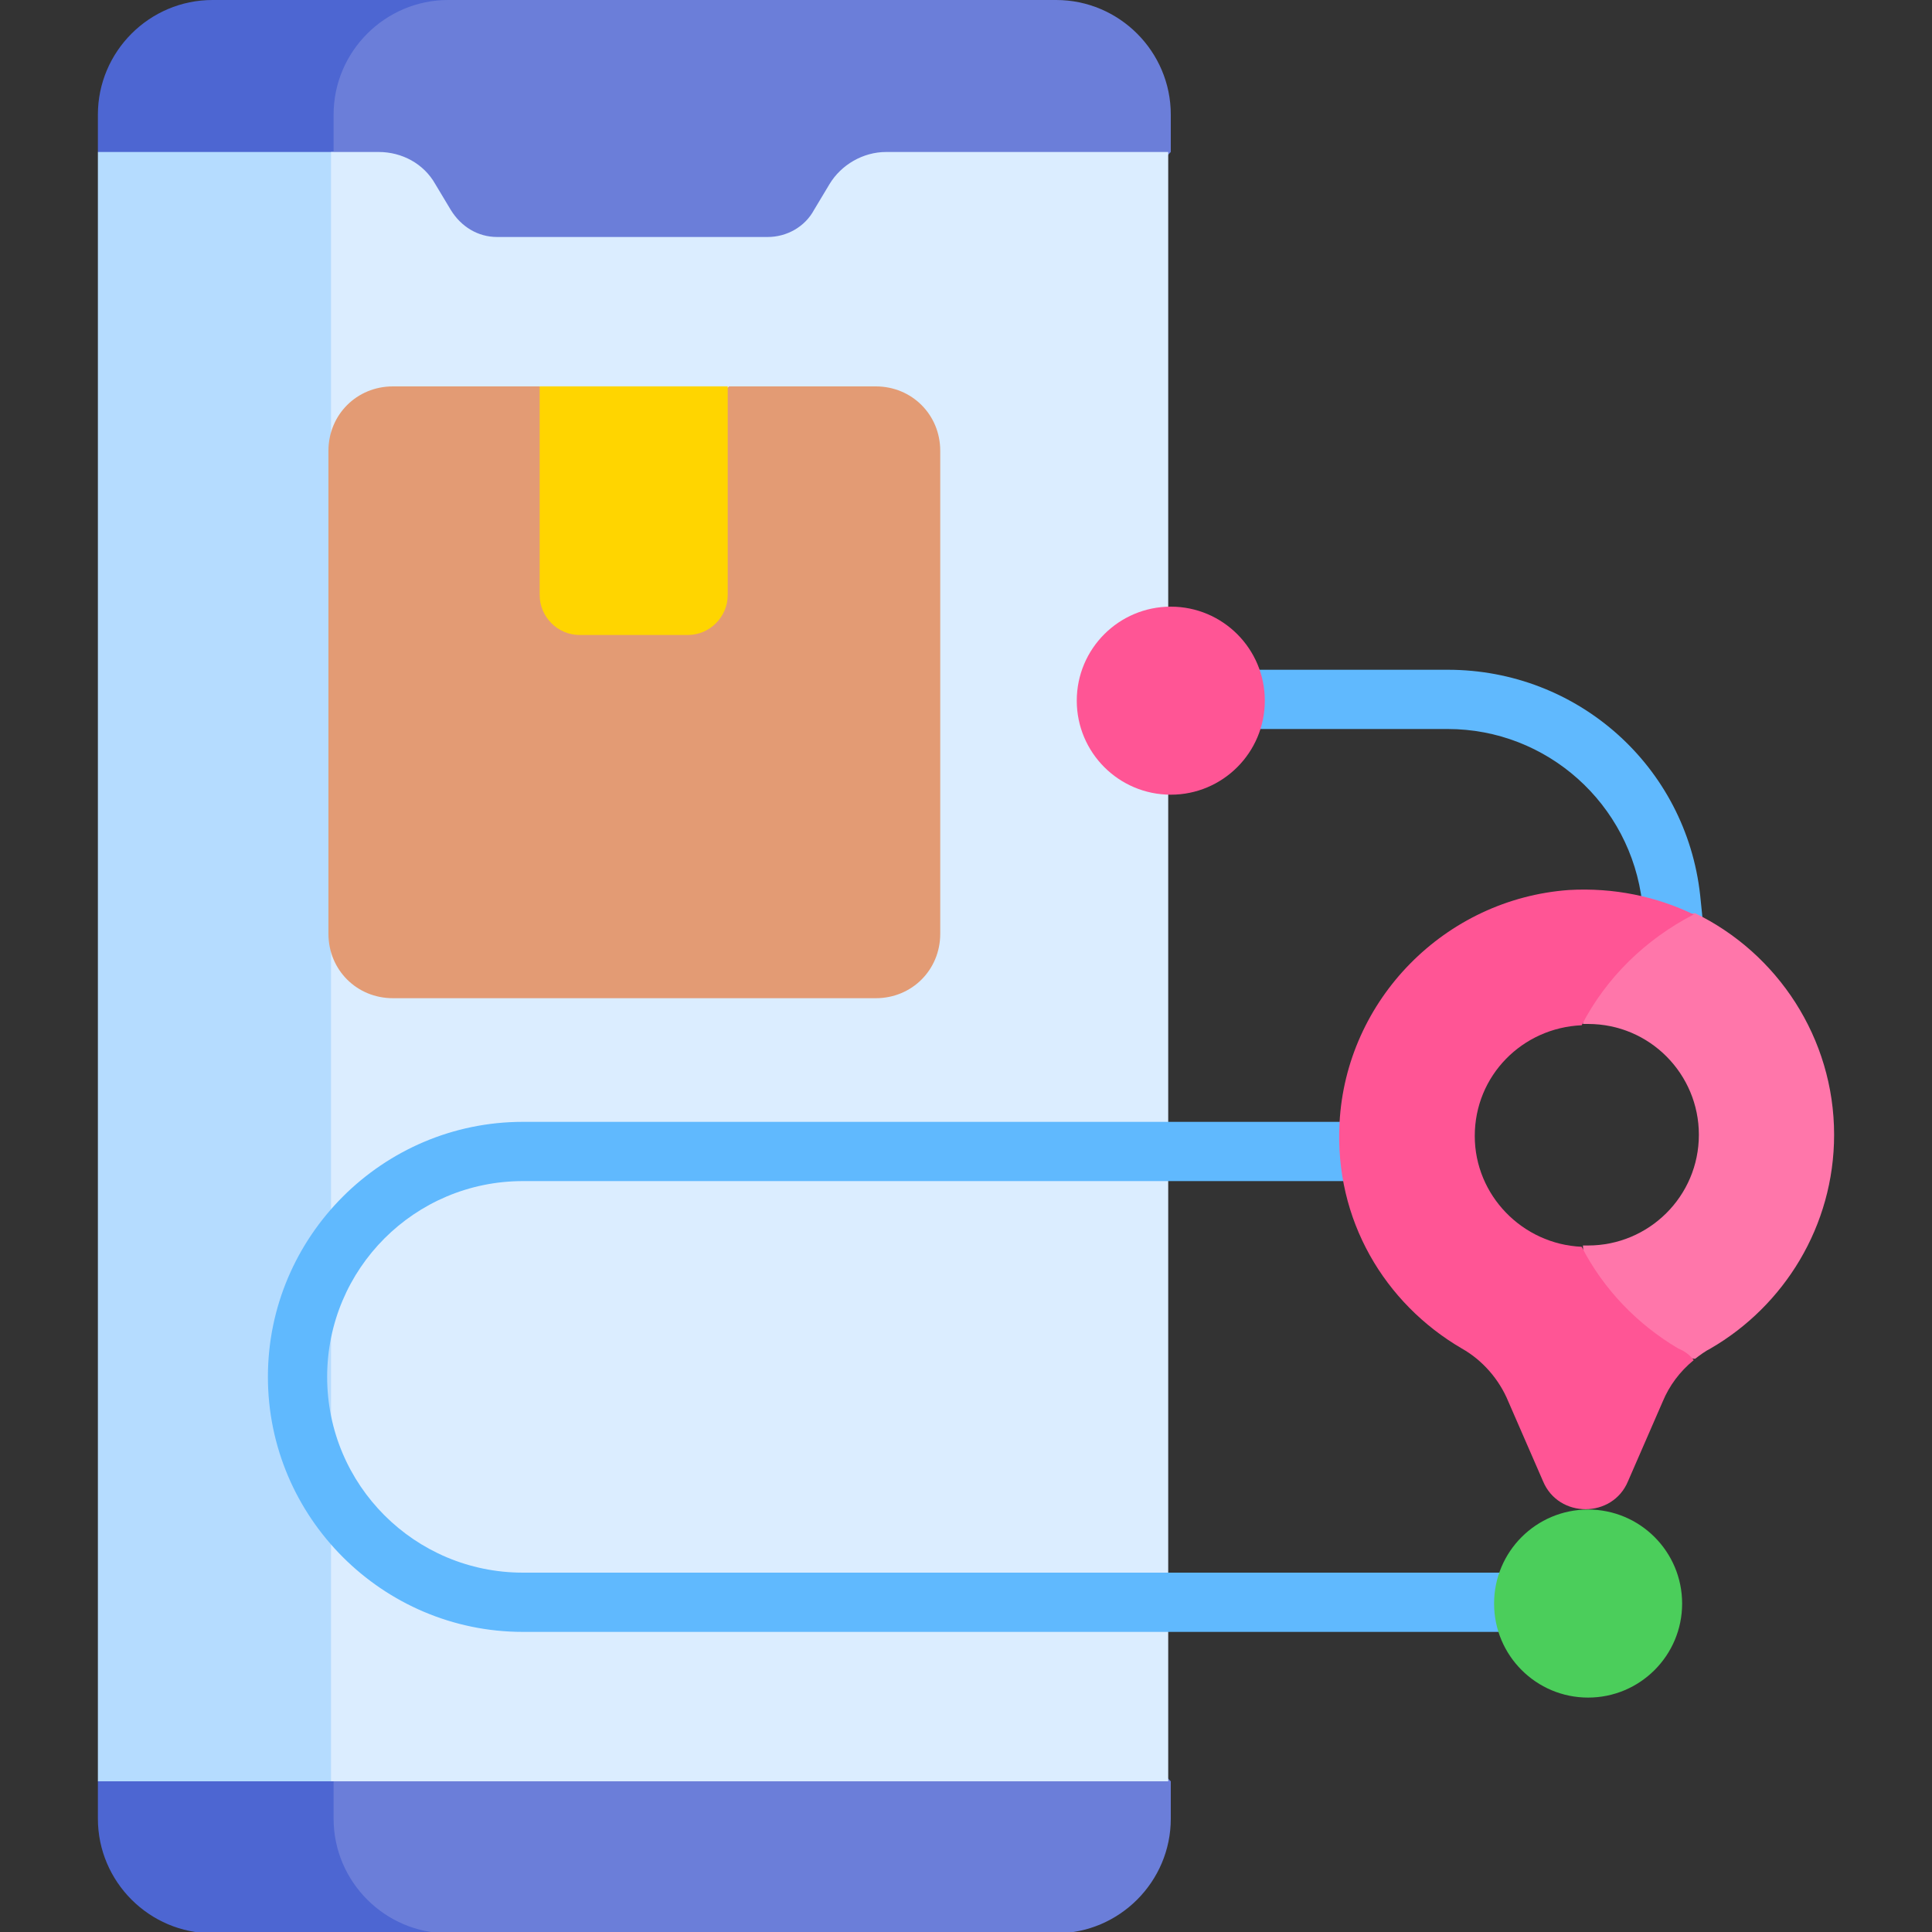
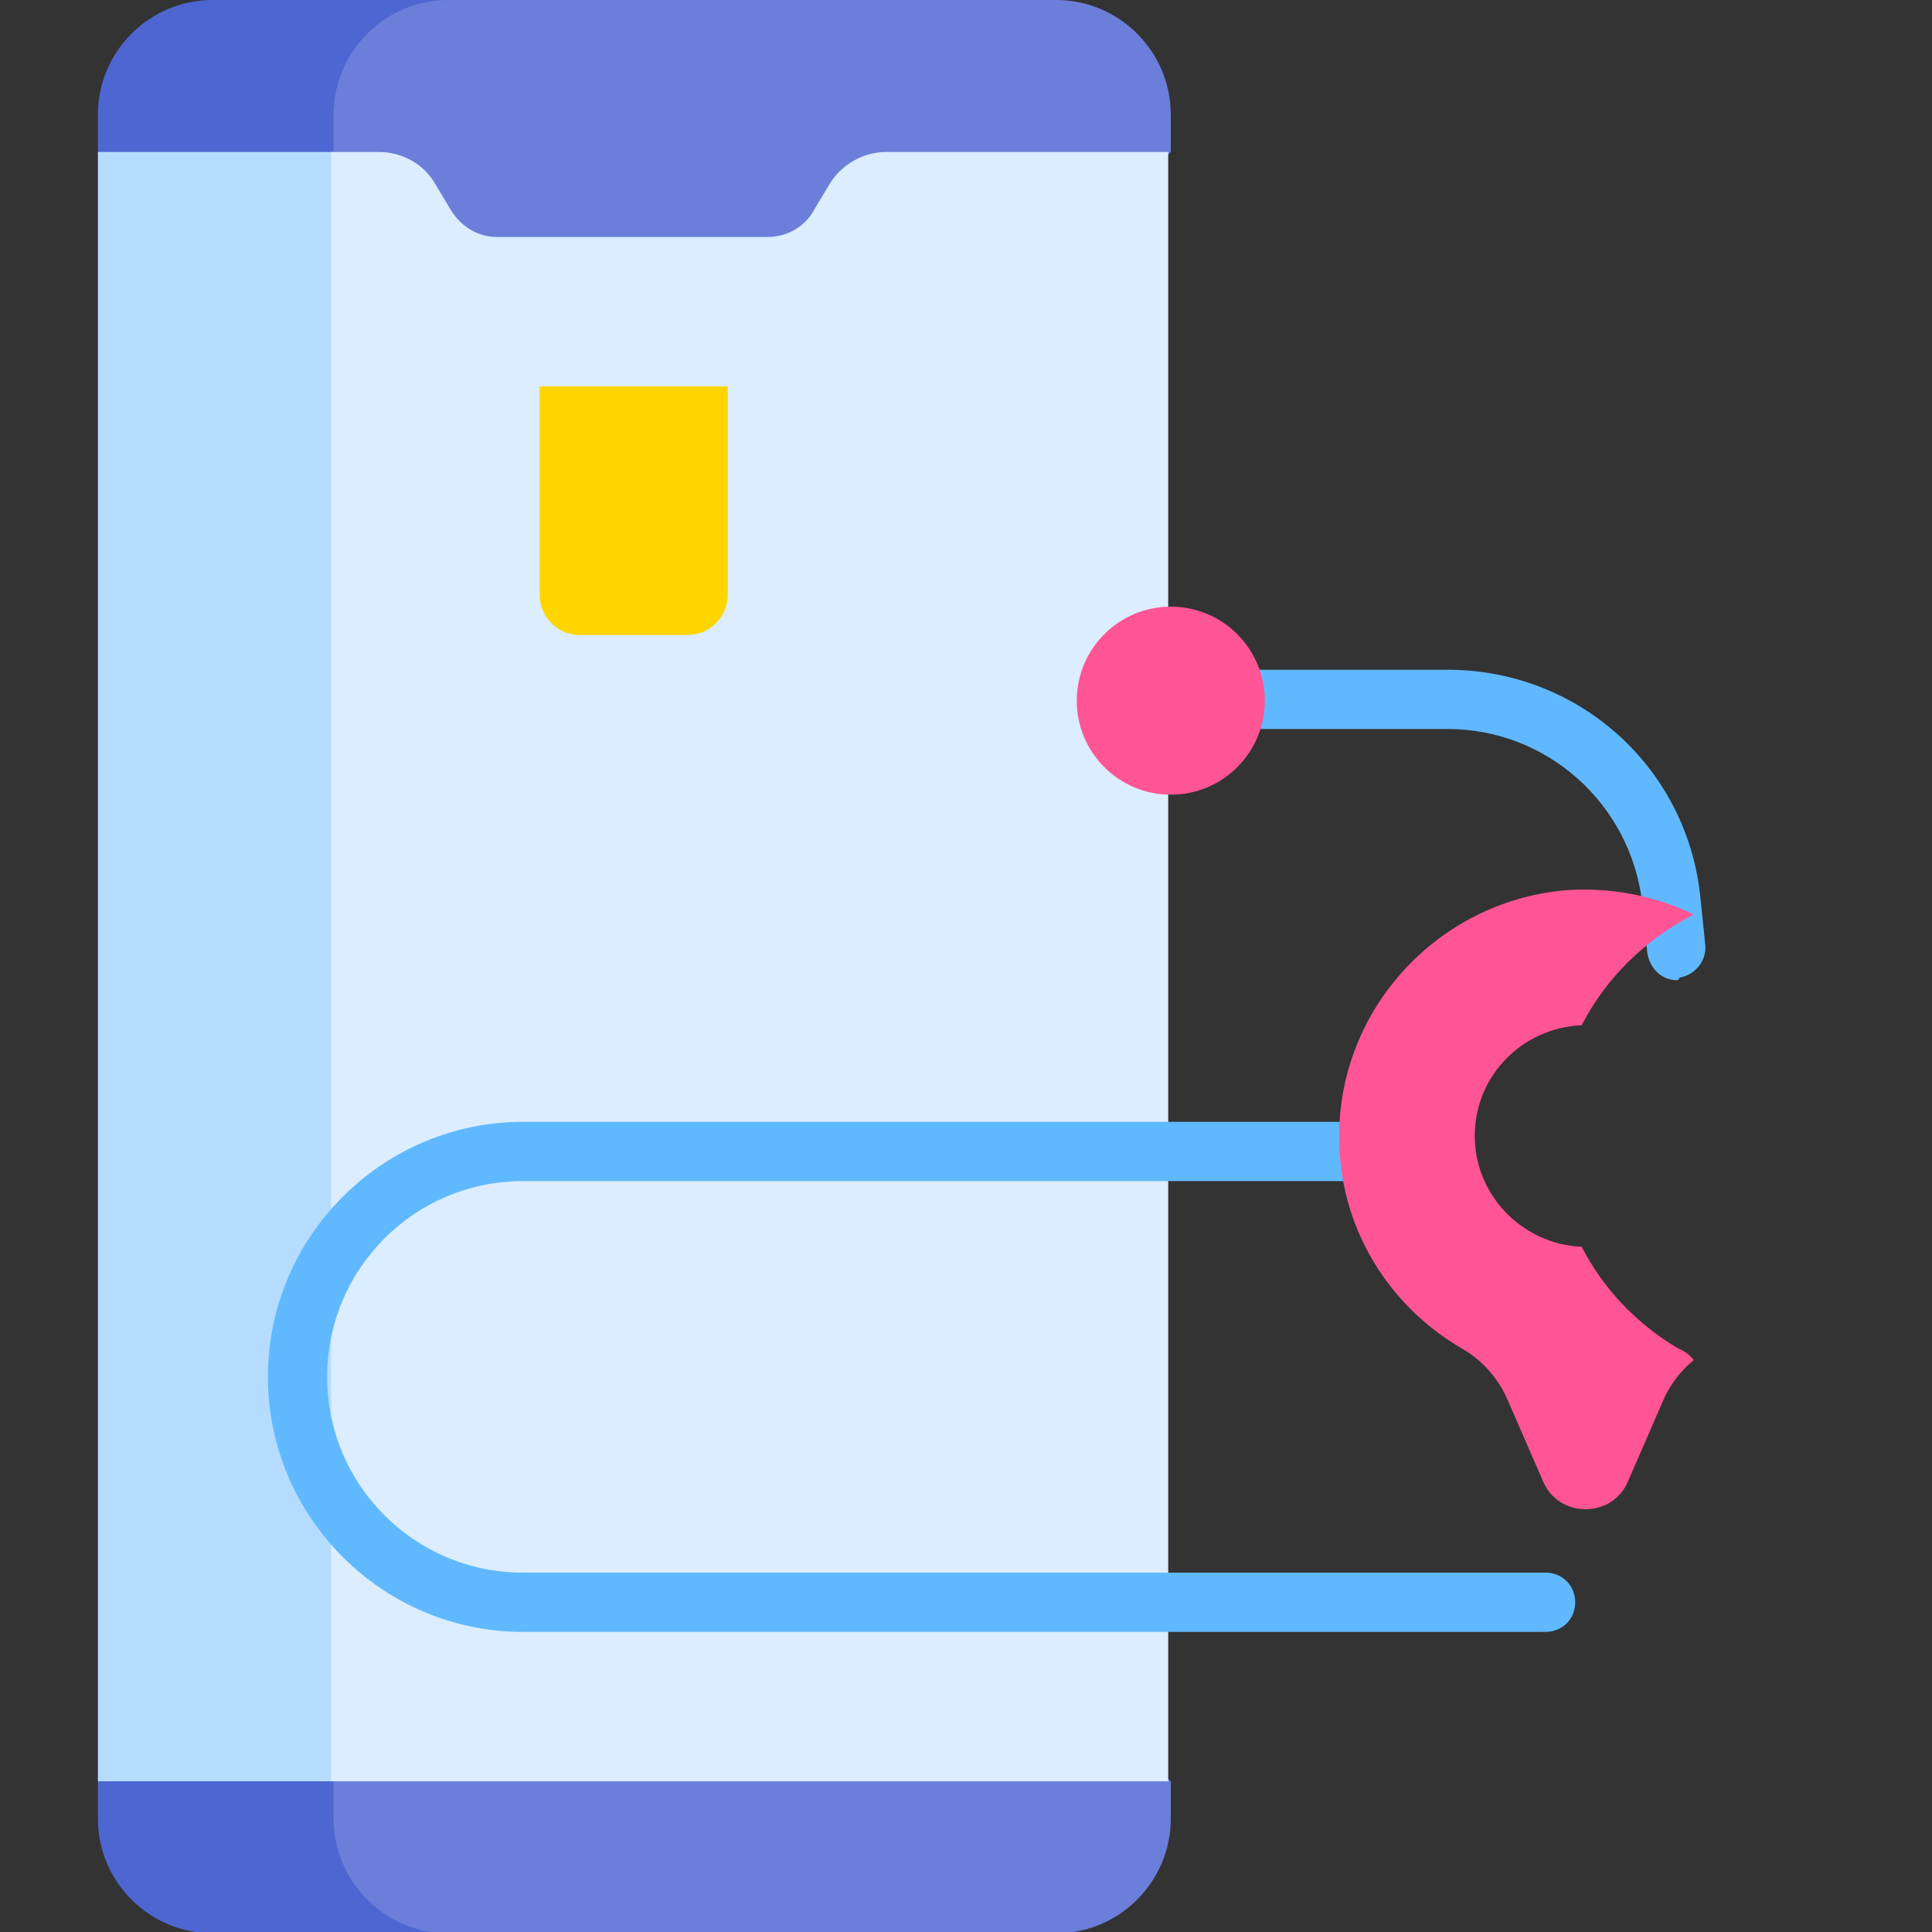
<svg xmlns="http://www.w3.org/2000/svg" width="150" height="150" version="1.1" id="Capa_1" x="0px" y="0px" viewBox="0 0 150 150" style="enable-background:new 0 0 150 150;" xml:space="preserve">
  <rect x="0" y="0" width="150" height="150" fill="#333333" stroke="none" />
  <style type="text/css">
	.st0{fill:#4D66D2;}
	.st1{fill:#6B7ED9;}
	.st2{fill:#B5DCFF;}
	.st3{fill:#DBEDFF;}
	.st4{fill:#E39B74;}
	.st5{fill:#60B9FE;}
	.st6{fill:#FF5595;}
	.st7{fill:#4BCE5B;}
	.st8{fill:#FFD500;}
	.st9{fill:#FF76AA;}
</style>
  <g>
    <g>
      <path class="st0" d="M34.8,0H16.5c-4.9,0-8.9,4-8.9,8.9v2.9l5.9,8.3v112.7l-5.9,5.5v2.9c0,4.9,4,8.9,8.9,8.9h18.3l7.7-5.9V8.3    L34.8,0z" />
      <path class="st1" d="M83.3,19.9l7.6-8.1V8.9C90.9,4,86.9,0,82,0H34.8c-4.9,0-8.9,4-8.9,8.9v132.3c0,4.9,4,8.9,8.9,8.9H82    c4.9,0,8.9-4,8.9-8.9v-2.9l-7.6-7.5L83.3,19.9z" />
      <path class="st2" d="M25.9,11.8H7.6v126.5h18.3l5.8-7.5V20.3L25.9,11.8z" />
      <path class="st3" d="M68.8,11.8c-1.8,0-3.5,1-4.4,2.5l-1.2,2c-0.7,1.3-2.1,2.1-3.6,2.1h-21c-1.5,0-2.8-0.8-3.6-2.1l-1.2-2    c-0.9-1.6-2.6-2.5-4.4-2.5h-3.7v126.5h65V11.8L68.8,11.8z" />
    </g>
-     <path class="st4" d="M68,30H56.6L54,32.6h-9.8L41.9,30H30.5c-2.8,0-5,2.2-5,5v37.5c0,2.8,2.2,5,5,5H68c2.8,0,5-2.2,5-5V35   C73,32.2,70.8,30,68,30L68,30z" />
    <g>
      <path class="st5" d="M120,126.7H40.6c-10.9,0-19.8-8.9-19.8-19.8s8.9-19.8,19.8-19.8H109c1.3,0,2.3,1,2.3,2.3c0,1.3-1,2.3-2.3,2.3    H40.6c-8.4,0-15.2,6.8-15.2,15.2s6.8,15.2,15.2,15.2H120c1.3,0,2.3,1,2.3,2.3S121.3,126.7,120,126.7L120,126.7z" />
    </g>
    <g>
      <path class="st5" d="M130.2,76.1c-1.2,0-2.1-0.9-2.3-2.1l-0.4-3.9c-0.9-7.7-7.4-13.5-15.1-13.5h-17c-1.3,0-2.3-1-2.3-2.3    c0-1.3,1-2.3,2.3-2.3h17c10.1,0,18.5,7.5,19.6,17.5c0,0,0,0,0,0l0.4,3.9c0.1,1.2-0.8,2.3-2,2.5C130.3,76.1,130.3,76.1,130.2,76.1    L130.2,76.1z" />
    </g>
    <circle class="st6" cx="90.9" cy="54.4" r="7.3" />
-     <circle class="st7" cx="123.3" cy="124.5" r="7.3" />
    <path class="st8" d="M41.9,30v16.2c0,1.7,1.4,3.1,3.1,3.1h8.4c1.7,0,3.1-1.4,3.1-3.1V30H41.9z" />
-     <path class="st9" d="M131.6,70.9l-8.8,1.5l0.1,7.1c0.1,0,0.2,0,0.4,0c4.8,0,8.6,3.9,8.6,8.6c0,4.8-3.9,8.6-8.6,8.6   c-0.1,0-0.3,0-0.4,0l0.4,7.7l8.3,1.1c0.4-0.3,0.8-0.6,1.2-0.8c5.7-3.3,9.6-9.5,9.6-16.6C142.4,80.6,138,74,131.6,70.9L131.6,70.9z" />
    <g>
      <path class="st6" d="M130.3,104.7c-3.2-1.9-5.8-4.6-7.5-7.9c-4.6-0.2-8.3-4-8.3-8.6c0-4.7,3.7-8.4,8.3-8.6c1.9-3.7,5-6.7,8.7-8.6    c-2.9-1.4-6.2-2.1-9.7-1.9c-9.6,0.7-17.3,8.5-17.8,18.1c-0.4,7.5,3.5,14,9.5,17.5c1.6,0.9,2.9,2.4,3.6,4.1l2.7,6.2    c1.2,2.9,5.4,2.9,6.6,0l2.7-6.2c0.5-1.2,1.3-2.3,2.4-3.2C131.2,105.2,130.8,104.9,130.3,104.7L130.3,104.7z" />
    </g>
  </g>
</svg>